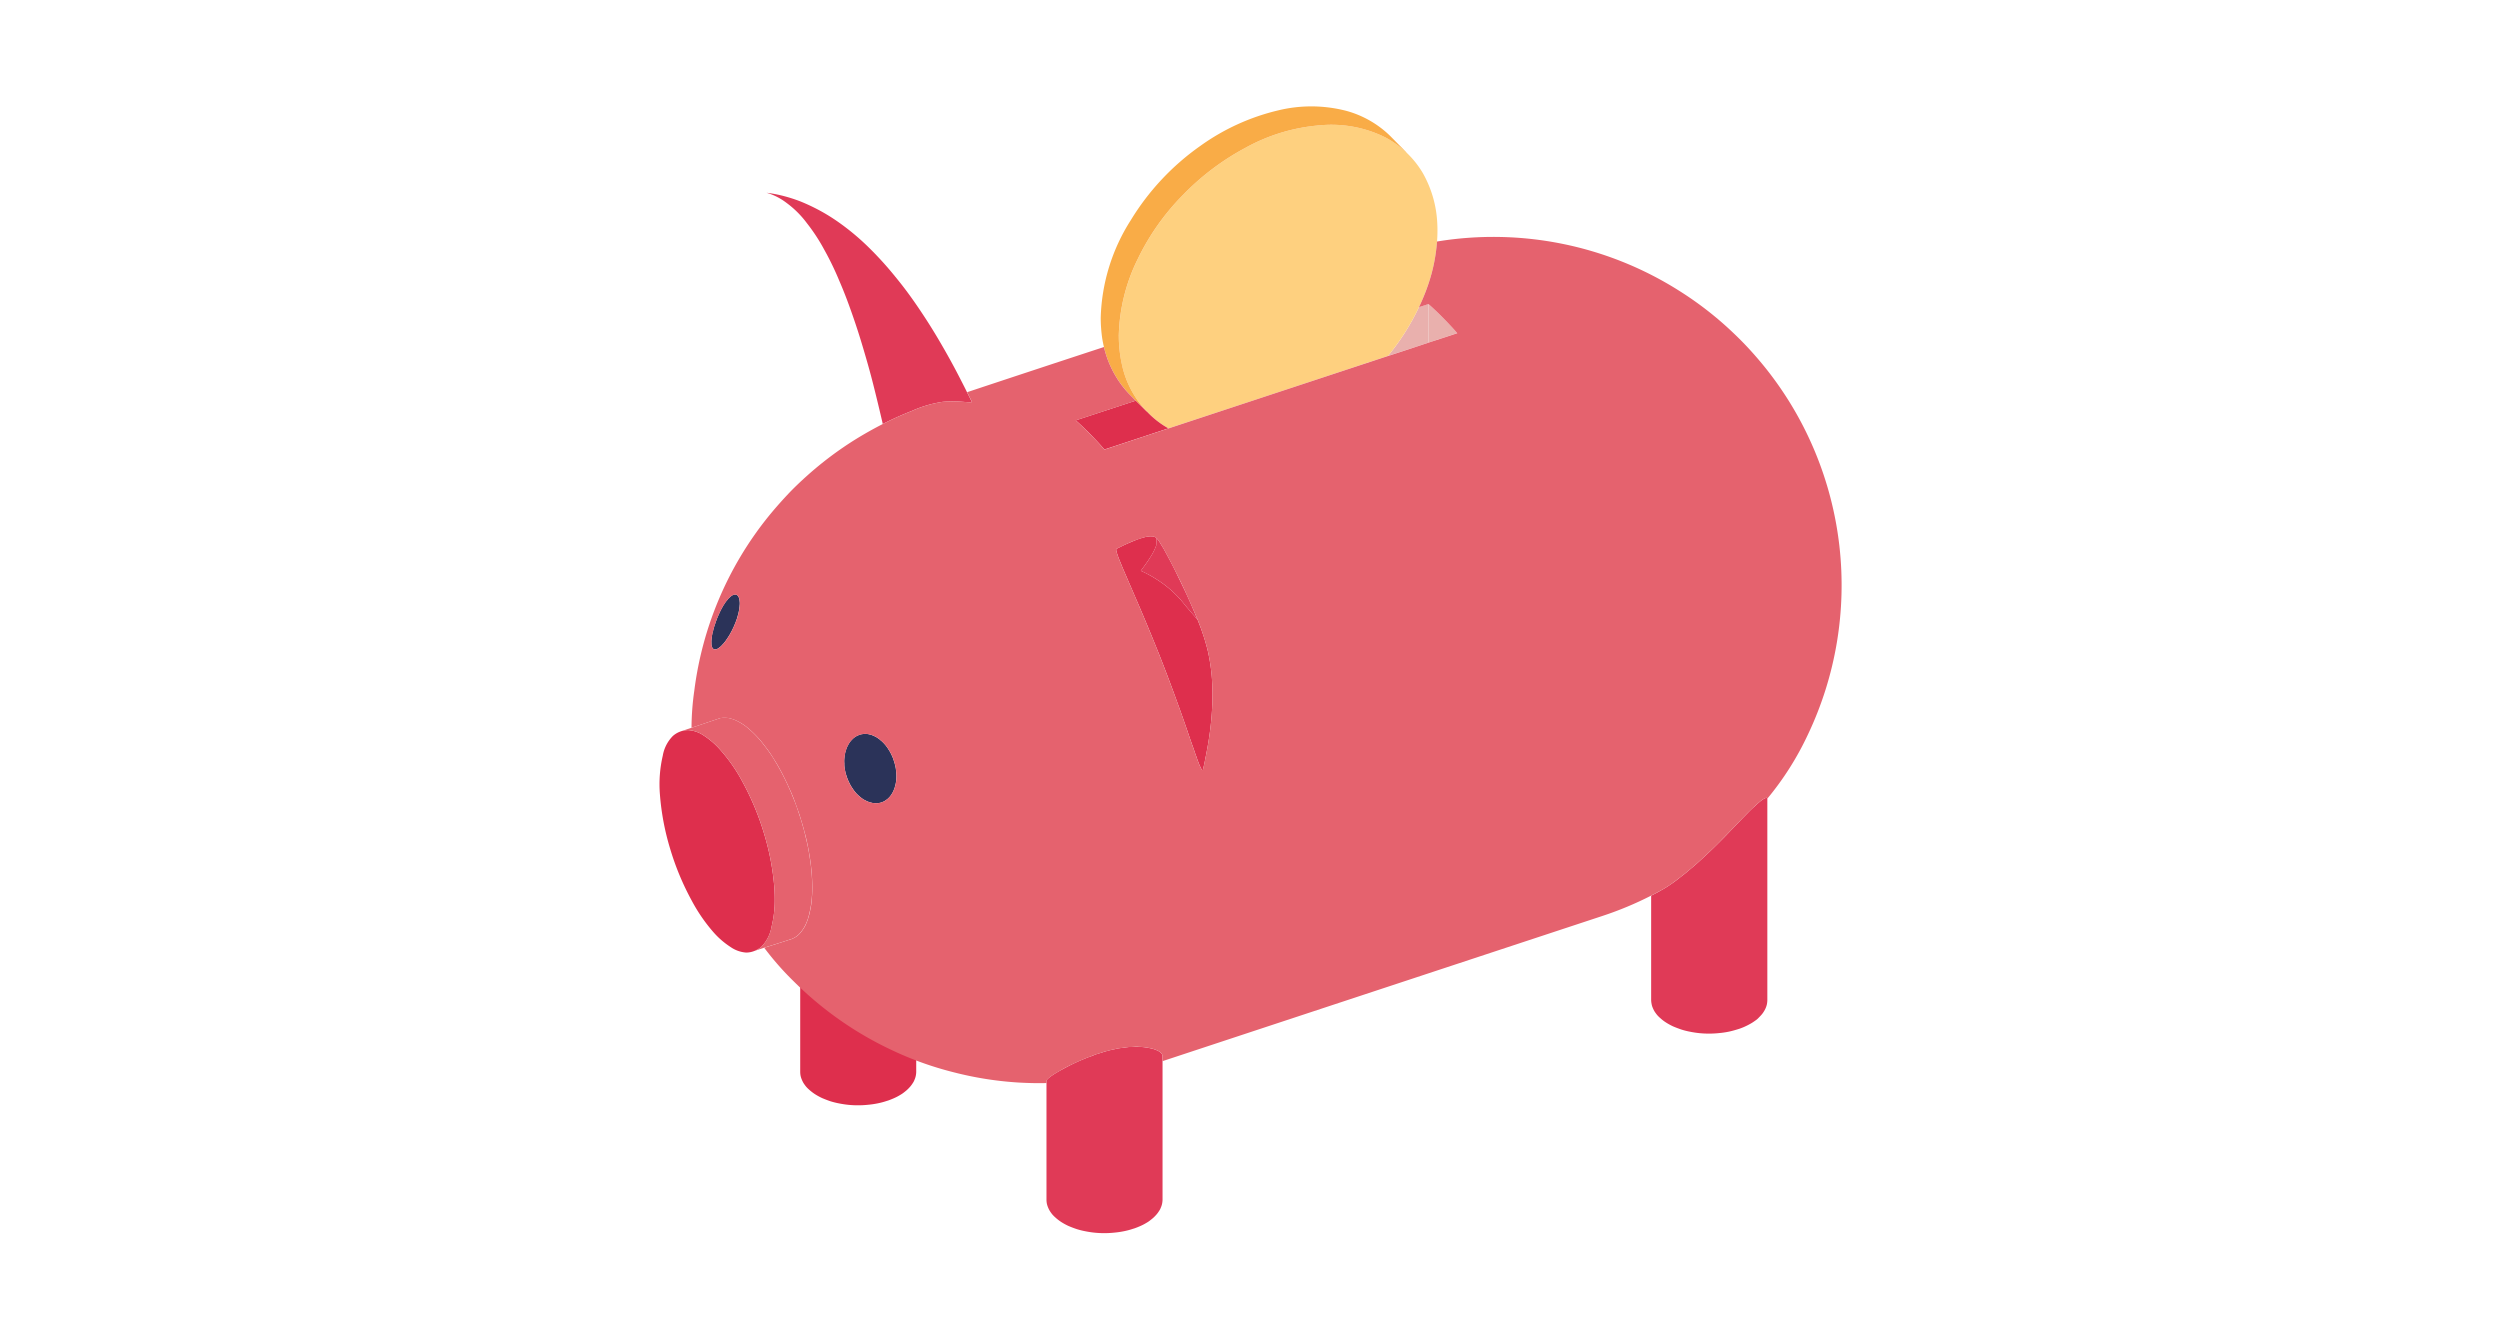
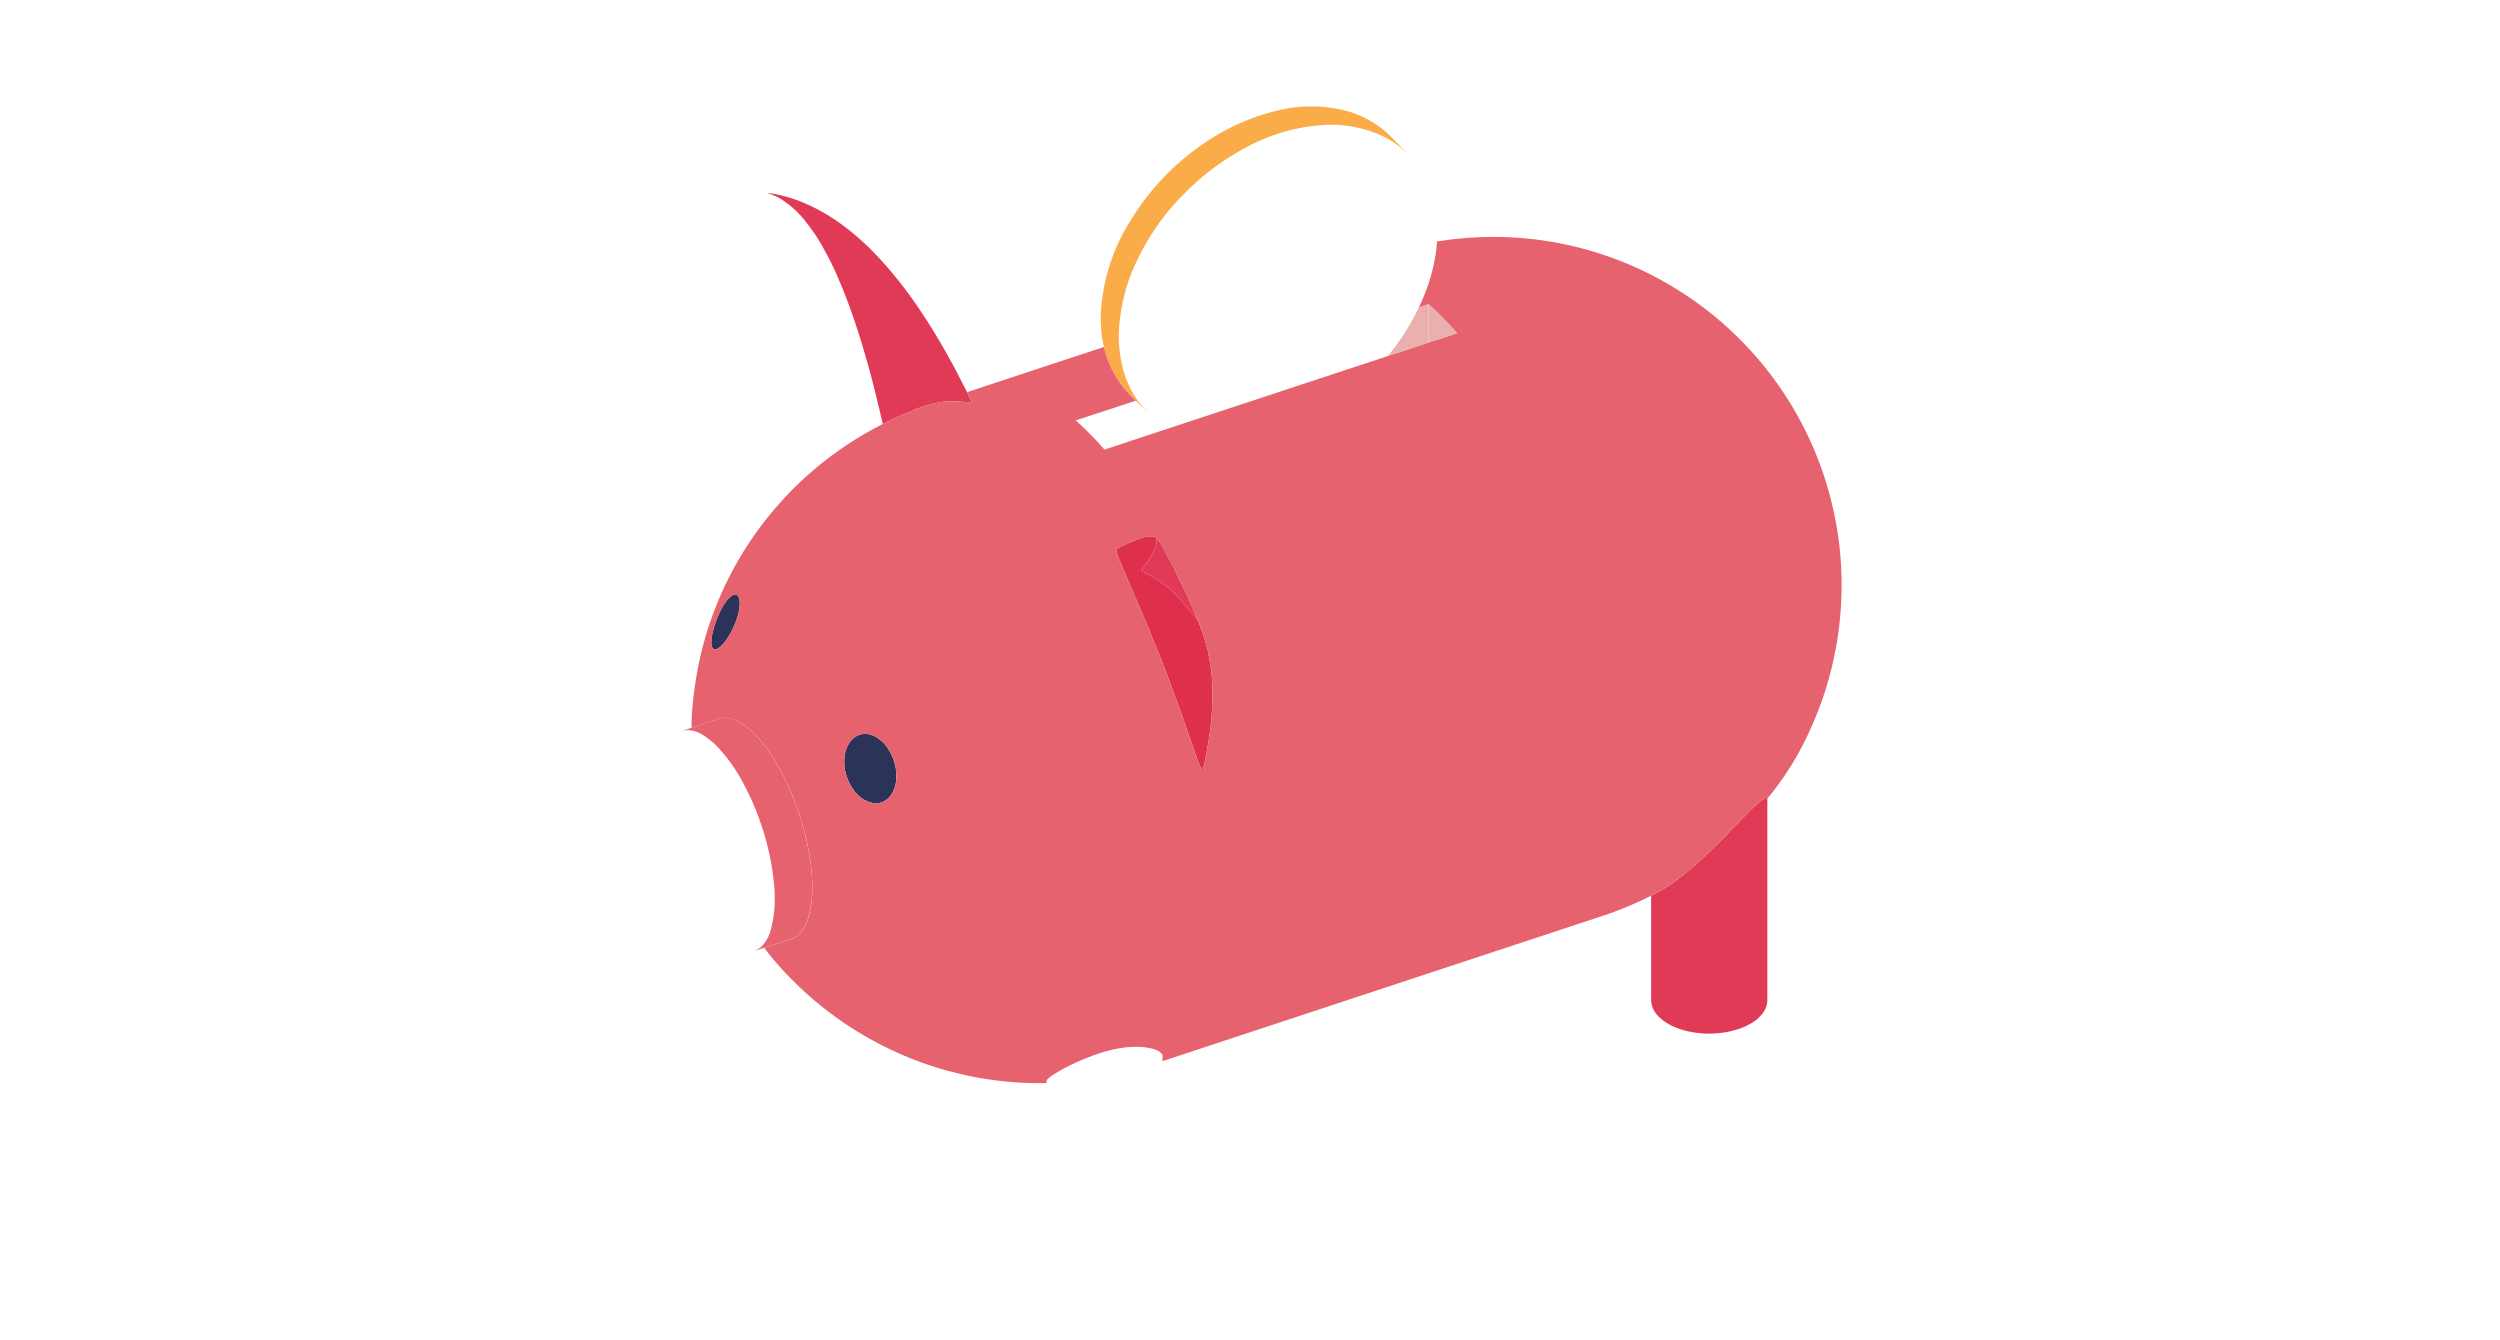
<svg xmlns="http://www.w3.org/2000/svg" width="235" height="126" viewBox="0 0 235 126">
  <defs>
    <clipPath id="clip-path">
      <rect id="長方形_2666" data-name="長方形 2666" width="111.1" height="105.918" fill="none" />
    </clipPath>
  </defs>
  <g id="point04" transform="translate(-1253 -1018)">
    <g id="グループ_10393" data-name="グループ 10393" transform="translate(1315 1028)">
      <g id="グループ_10392" data-name="グループ 10392" transform="translate(0 0)" clip-path="url(#clip-path)">
        <path id="パス_19540" data-name="パス 19540" d="M32.652,30.833c.147-.082.314-.176.482-.282.188-.115.388-.253.6-.4s.438-.314.658-.493.47-.355.711-.564.482-.408.743-.629.5-.449.764-.69.523-.49.8-.752.532-.523.814-.8.546-.555.828-.849.555-.576.858-.89c.167-.176.323-.344.49-.511.209-.209.367-.376.564-.576s.358-.344.535-.5c.159-.156.323-.294.449-.4a3.274,3.274,0,0,1,.347-.253.714.714,0,0,1,.282-.115c.062,0,.082.032.082.073V41.145a2.374,2.374,0,0,1-.041.388,2.01,2.01,0,0,1-.115.355,2.161,2.161,0,0,1-.179.335,2.1,2.1,0,0,1-.241.323c-.094.106-.2.211-.3.314s-.229.188-.364.282A3.737,3.737,0,0,1,41,43.4c-.147.085-.305.159-.461.232s-.323.135-.5.2c-.041.009-.094.029-.135.041-.261.082-.564.167-.849.229a7.676,7.676,0,0,1-.908.135,9.047,9.047,0,0,1-1.842.012,8.823,8.823,0,0,1-.9-.135,6.706,6.706,0,0,1-.837-.211c-.273-.094-.523-.188-.764-.291a5.8,5.8,0,0,1-.67-.367,3.787,3.787,0,0,1-.543-.417,2.5,2.5,0,0,1-.305-.305,3.608,3.608,0,0,1-.241-.335,3.077,3.077,0,0,1-.167-.344,1.508,1.508,0,0,1-.1-.347,2.2,2.2,0,0,1-.041-.355V31.323c.311-.156.617-.323.919-.49" transform="translate(61.471 42.87)" fill="#e03a57" />
        <path id="パス_19541" data-name="パス 19541" d="M24.607,6.323c.441.388.9.825,1.351,1.275s.9.931,1.357,1.466c-.9.3-1.809.6-2.708.89Z" transform="translate(47.667 12.25)" fill="#e9b0ad" />
        <path id="パス_19542" data-name="パス 19542" d="M27.118,6.323v3.63c-1.266.429-2.541.846-3.807,1.254a21.819,21.819,0,0,0,2.917-4.591c.294-.094.6-.188.89-.294" transform="translate(45.156 12.25)" fill="#e9b0ad" />
-         <path id="パス_19543" data-name="パス 19543" d="M39.715,1.746A9.189,9.189,0,0,1,41.724,3.18a8.926,8.926,0,0,1,1.536,1.915A10.538,10.538,0,0,1,44.632,9.8a12.979,12.979,0,0,1-.021,1.756,16.027,16.027,0,0,1-.943,4.353c-.22.617-.47,1.213-.752,1.809A21.951,21.951,0,0,1,40,22.309Q29.675,25.728,19.361,29.12a8.46,8.46,0,0,1-2.03-1.592,9.094,9.094,0,0,1-2.364-4.508,12.762,12.762,0,0,1-.27-2.573,17.087,17.087,0,0,1,1.748-7.175,22.561,22.561,0,0,1,4.244-6.056,23.9,23.9,0,0,1,5.9-4.464A17.322,17.322,0,0,1,33.639.627a11.385,11.385,0,0,1,6.077,1.119" transform="translate(28.47 1.148)" fill="#fed07f" />
        <path id="パス_19544" data-name="パス 19544" d="M15.821,21.594a12.558,12.558,0,0,0,.273,2.573,9.066,9.066,0,0,0,2.361,4.508l-.009.012c-.347-.347-.681-.681-1.037-1.025-.188-.2-.388-.4-.584-.6a9.141,9.141,0,0,1-1.2-1.548,9.6,9.6,0,0,1-1.2-2.9c-.065-.261-.115-.523-.159-.784a13.83,13.83,0,0,1-.144-1.968,17.93,17.93,0,0,1,2.823-9.161,23.451,23.451,0,0,1,6.559-7A20.747,20.747,0,0,1,30.809.373a13.132,13.132,0,0,1,6.379.041A9.472,9.472,0,0,1,41.353,2.8c.49.5,1,1.013,1.5,1.516l-.009.012a9.092,9.092,0,0,0-2.009-1.433,11.385,11.385,0,0,0-6.077-1.119A17.277,17.277,0,0,0,27.713,3.9a23.827,23.827,0,0,0-5.9,4.464,22.46,22.46,0,0,0-4.247,6.056,17.087,17.087,0,0,0-1.748,7.175" transform="translate(27.346 0.001)" fill="#f9ac47" />
-         <path id="パス_19545" data-name="パス 19545" d="M20.541,30.108c.156-.012.294-.012.441-.012s.261.012.385.023a2.879,2.879,0,0,1,.347.041,2.126,2.126,0,0,1,.314.053,3.011,3.011,0,0,1,.764.229,1.125,1.125,0,0,1,.408.294.39.39,0,0,1,.094.241V44.488a2.2,2.2,0,0,1-.044.367,1.794,1.794,0,0,1-.115.355,1.408,1.408,0,0,1-.176.335,2.519,2.519,0,0,1-.241.326,3.783,3.783,0,0,1-.305.311c-.115.1-.229.188-.355.285s-.27.176-.417.261-.294.156-.461.229-.323.135-.5.2c-.041.009-.082.029-.135.041a6.91,6.91,0,0,1-.849.229,7.809,7.809,0,0,1-.9.135,8.947,8.947,0,0,1-.931.053,8.755,8.755,0,0,1-.919-.041,8.949,8.949,0,0,1-.9-.135,6.705,6.705,0,0,1-.837-.211c-.273-.091-.523-.188-.764-.291a5.8,5.8,0,0,1-.67-.367,4.352,4.352,0,0,1-.543-.417,3,3,0,0,1-.305-.305,3.113,3.113,0,0,1-.238-.335,2.31,2.31,0,0,1-.167-.344,1.88,1.88,0,0,1-.106-.347,2.132,2.132,0,0,1-.032-.355V33.318c0-.062.053-.147.167-.25a3.67,3.67,0,0,1,.482-.355c.209-.138.449-.282.743-.441s.617-.335,1-.523.784-.367,1.275-.564c.147-.065.282-.115.441-.167s.3-.115.461-.179.311-.1.49-.156.335-.106.511-.159.347-.094.523-.135.355-.073.546-.115.355-.062.532-.085.347-.041.5-.062.335-.021.482-.021" transform="translate(23.985 58.301)" fill="#e03a57" />
-         <path id="パス_19546" data-name="パス 19546" d="M12.657,26.013C12.813,26,12.951,26,13.1,26s.261.009.385.021a2.88,2.88,0,0,1,.347.041,2.126,2.126,0,0,1,.314.053,3.011,3.011,0,0,1,.764.229,1.125,1.125,0,0,1,.408.294.39.39,0,0,1,.094.241V40.4a2.2,2.2,0,0,1-.044.364,1.794,1.794,0,0,1-.115.355,1.407,1.407,0,0,1-.176.335,2.519,2.519,0,0,1-.241.326,3.781,3.781,0,0,1-.305.311c-.115.1-.229.191-.355.285s-.27.176-.417.261-.294.156-.461.229-.323.135-.5.2c-.041.009-.082.029-.135.041a7.01,7.01,0,0,1-.846.229,7.955,7.955,0,0,1-.9.135,8.948,8.948,0,0,1-.931.053,8.751,8.751,0,0,1-.919-.041,8.946,8.946,0,0,1-.9-.135,7.263,7.263,0,0,1-.837-.209c-.273-.094-.523-.191-.764-.294a5.8,5.8,0,0,1-.67-.367,4.351,4.351,0,0,1-.543-.417,2.941,2.941,0,0,1-.3-.3,3.866,3.866,0,0,1-.241-.335,2.486,2.486,0,0,1-.167-.347,1.922,1.922,0,0,1-.106-.344,2.194,2.194,0,0,1-.032-.358V29.223c0-.062.053-.147.167-.25a3.67,3.67,0,0,1,.482-.355c.209-.138.449-.282.743-.441s.617-.335,1-.523.784-.367,1.275-.564c.147-.062.282-.115.441-.167s.3-.115.461-.179.311-.1.491-.156.335-.106.511-.159.347-.094.526-.135.355-.073.543-.115.355-.062.532-.085.347-.041.5-.062.335-.021.482-.021" transform="translate(8.713 50.374)" fill="#de2f4d" />
        <path id="パス_19547" data-name="パス 19547" d="M16.28,17.337c-.282-.156-.576-.3-.878-.441.115-.156.22-.3.323-.438.22-.3.4-.564.555-.817a5.5,5.5,0,0,0,.564-1.107,4.088,4.088,0,0,0,.012-.723.867.867,0,0,1,.106.106c.021.029.041.05.082.1s.073.106.115.167c.073.126.188.314.273.449s.188.314.261.461c.314.564.764,1.422,1.046,2.009s.564,1.16.846,1.756.546,1.2.8,1.8c.117.273.22.535.347.808a.1.1,0,0,0,.021.062c-.082-.115-1.107-1.286-1.245-1.466a8.893,8.893,0,0,0-.866-.972,10.393,10.393,0,0,0-1.057-.911,13.228,13.228,0,0,0-1.307-.846" transform="translate(29.836 26.757)" fill="#e03a57" />
        <path id="パス_19548" data-name="パス 19548" d="M16.927,17c.3.135.6.282.878.441a12.243,12.243,0,0,1,1.307.846,10.037,10.037,0,0,1,1.057.911,9.252,9.252,0,0,1,.869.972c.135.179,1.16,1.348,1.242,1.466.106.282.22.564.314.825s.188.543.261.764c.147.461.282.952.376,1.339a17.761,17.761,0,0,1,.379,2.561,20.836,20.836,0,0,1,.029,2.532c-.029.8-.115,1.7-.22,2.5s-.261,1.683-.429,2.491c-.094.5-.1.532-.229,1.054a.032.032,0,0,1-.032.032c-.021.012-.029,0-.041-.012a.2.2,0,0,1-.053-.073c-.029-.041-.05-.082-.082-.135a1.5,1.5,0,0,0-.094-.209c-.053-.126-.085-.2-.126-.323-.073-.179-.115-.305-.176-.493-.106-.261-.167-.47-.261-.743-.22-.605-.379-1.066-.587-1.683-.314-.9-.576-1.674-.911-2.573-.532-1.486-1.148-3.107-1.724-4.57-.232-.576-.461-1.14-.7-1.727-.523-1.275-1.119-2.687-1.654-3.912-.217-.523-.523-1.2-.74-1.724-.167-.376-.285-.649-.441-1.025-.1-.253-.167-.408-.27-.661-.065-.176-.1-.27-.159-.449a1.283,1.283,0,0,1-.053-.2.528.528,0,0,1-.041-.2v-.053l.012-.021.009-.009c0-.012.012-.012.021-.012.241-.126.47-.229.7-.347.388-.176.711-.311,1.046-.449s.617-.217.9-.294a2.133,2.133,0,0,1,.69-.07.571.571,0,0,1,.261.062.594.594,0,0,1,.126.085,4.055,4.055,0,0,1-.012.72,5.585,5.585,0,0,1-.564,1.11c-.156.25-.335.511-.555.814-.1.138-.209.285-.323.441" transform="translate(28.311 26.655)" fill="#de2f4d" />
-         <path id="パス_19549" data-name="パス 19549" d="M13.318,11.268c1.874-.617,3.765-1.234,5.636-1.85.358.344.69.678,1.037,1.025L20,10.431A8.361,8.361,0,0,0,22.03,12.02c-2.006.661-4,1.331-6.012,1.988-.461-.535-.9-1-1.36-1.466-.441-.449-.9-.887-1.339-1.275" transform="translate(25.799 18.245)" fill="#de2f4d" />
        <path id="パス_19550" data-name="パス 19550" d="M8.5,26.556a1.923,1.923,0,0,1-.241-.062,1.963,1.963,0,0,1-.241-.1c-.126-.062-.1-.05-.229-.115s-.106-.062-.22-.144a1.906,1.906,0,0,1-.22-.179,2.572,2.572,0,0,1-.229-.209,1.518,1.518,0,0,1-.209-.241,1.754,1.754,0,0,1-.2-.273,3.281,3.281,0,0,1-.188-.291,3.393,3.393,0,0,1-.167-.326,3.485,3.485,0,0,1-.147-.335c-.062-.176-.062-.167-.115-.344A2.23,2.23,0,0,1,6,23.587a2.2,2.2,0,0,1-.062-.355,1.962,1.962,0,0,1-.021-.347,3.189,3.189,0,0,1-.012-.335c.012-.167.012-.147.032-.314s.012-.135.041-.291.032-.126.073-.273.032-.115.085-.253a.988.988,0,0,1,.115-.238,1.082,1.082,0,0,1,.126-.232,1.043,1.043,0,0,1,.156-.209,1,1,0,0,1,.179-.188.781.781,0,0,1,.188-.156.988.988,0,0,1,.209-.126.994.994,0,0,1,.229-.094.755.755,0,0,1,.232-.065,1.635,1.635,0,0,1,.241-.029,1.916,1.916,0,0,1,.229.009,1.148,1.148,0,0,1,.241.041,1.738,1.738,0,0,1,.229.065c.138.053.094.041.22.094a1.972,1.972,0,0,1,.22.115c.115.073.082.053.2.135a1.3,1.3,0,0,1,.191.159,1.519,1.519,0,0,1,.2.176c.106.106.073.073.188.2a2.225,2.225,0,0,1,.179.229,1.639,1.639,0,0,1,.167.253,1.919,1.919,0,0,1,.156.261,2.449,2.449,0,0,1,.147.291c.073.167.053.117.126.294l.1.314a2.592,2.592,0,0,1,.085.314,2.71,2.71,0,0,1,.094.617,2.661,2.661,0,0,1,.021.584,2.846,2.846,0,0,1-.062.535,1.828,1.828,0,0,1-.065.241.821.821,0,0,1-.073.241,1.6,1.6,0,0,1-.1.241,1.518,1.518,0,0,1-.115.217,1.587,1.587,0,0,1-.147.211,1.114,1.114,0,0,1-.167.188.9.9,0,0,1-.188.156,1.137,1.137,0,0,1-.2.135,1.029,1.029,0,0,1-.22.1.884.884,0,0,1-.241.07,1.193,1.193,0,0,1-.241.032,2.229,2.229,0,0,1-.241-.009,1.04,1.04,0,0,1-.25-.032" transform="translate(11.45 38.904)" fill="#2b3359" />
        <path id="パス_19551" data-name="パス 19551" d="M3.429,2.765a11.528,11.528,0,0,1,1.339.241A14.115,14.115,0,0,1,6.63,3.59a18.081,18.081,0,0,1,1.756.828A17.3,17.3,0,0,1,10.04,5.432a22.587,22.587,0,0,1,2.908,2.4,32.1,32.1,0,0,1,2.541,2.79c.846,1.025,1.527,1.956,2.27,3.055s1.36,2.082,2.03,3.234,1.234,2.173,1.839,3.357c.253.491.441.858.629,1.245.147.282.294.573.461.928a1.488,1.488,0,0,1-.326.012.62.62,0,0,1-.147-.012,2.258,2.258,0,0,1-.291-.021c-.167-.009-.273-.021-.429-.029-.22-.012-.379-.012-.6-.021-.294,0-.649.021-.922.041a11.175,11.175,0,0,0-2.949.866c-.931.367-1.842.775-2.72,1.225-.009-.053-.021-.106-.029-.156-.285-1.225-.546-2.312-.849-3.516s-.605-2.259-.952-3.431-.67-2.176-1.066-3.3-.755-2.071-1.213-3.125A27.583,27.583,0,0,0,8.836,8.111,17.2,17.2,0,0,0,7.215,5.632a9.054,9.054,0,0,0-1.9-1.9,5.879,5.879,0,0,0-1.078-.661,5.607,5.607,0,0,0-.8-.3" transform="translate(6.642 5.357)" fill="#e03a57" />
-         <path id="パス_19552" data-name="パス 19552" d="M2.688,19.962a2.909,2.909,0,0,1,1.466.511,7.42,7.42,0,0,1,1.577,1.372,15.333,15.333,0,0,1,2.082,3.013A25.222,25.222,0,0,1,9.822,29.69a23.773,23.773,0,0,1,.972,5.155c.021.355.032.69.032,1.037a10.426,10.426,0,0,1-.305,2.585,3.524,3.524,0,0,1-.94,1.85,2.35,2.35,0,0,1-.681.408,2.114,2.114,0,0,1-.764.147,2.933,2.933,0,0,1-1.463-.523,7.651,7.651,0,0,1-1.58-1.36,15.7,15.7,0,0,1-2.082-3.022A25.051,25.051,0,0,1,1,31.132,23.756,23.756,0,0,1,.03,25.977,11.834,11.834,0,0,1,.3,22.368a3.464,3.464,0,0,1,.943-1.85,2.166,2.166,0,0,1,.667-.408l.053-.021a2.115,2.115,0,0,1,.723-.126" transform="translate(0 38.67)" fill="#de2f4d" />
        <path id="パス_19553" data-name="パス 19553" d="M1.757,20.635a.741.741,0,0,1-.041-.094c-.021-.053-.012-.053-.032-.115a1.263,1.263,0,0,1-.021-.126v-.156a.911.911,0,0,1,0-.179,1.281,1.281,0,0,1,.021-.2c.012-.115.012-.094.021-.217s.021-.1.041-.232.021-.1.065-.25a2.417,2.417,0,0,1,.062-.253l.073-.261.094-.261a1.333,1.333,0,0,1,.094-.261c.053-.147.032-.1.094-.25s.041-.106.106-.241.041-.106.1-.229.044-.1.106-.211a1.348,1.348,0,0,1,.106-.2c.062-.117.041-.085.1-.188s.053-.085.115-.179.053-.082.117-.179.05-.07.123-.156.053-.062.117-.147a.722.722,0,0,1,.123-.126c.073-.07.053-.05.126-.115a.407.407,0,0,1,.115-.082.567.567,0,0,1,.106-.065.762.762,0,0,1,.1-.029.334.334,0,0,1,.106-.012.193.193,0,0,1,.082.012.19.19,0,0,1,.147.094c.044.029.032.021.065.073a.216.216,0,0,1,.041.082c.021.065.021.041.041.106a.483.483,0,0,1,.021.135.5.5,0,0,1,.021.147.861.861,0,0,1,.012.179,1.092,1.092,0,0,1-.012.188,1.388,1.388,0,0,1-.021.209,1.528,1.528,0,0,1-.029.229c-.023.135-.023.106-.053.253s-.021.1-.065.25-.029.115-.073.261-.041.115-.094.261a1.729,1.729,0,0,1-.1.261,5.274,5.274,0,0,1-.22.5c-.126.261-.115.229-.241.461a1.973,1.973,0,0,1-.126.209,2.324,2.324,0,0,1-.135.209c-.073.106-.062.094-.135.2a1.34,1.34,0,0,1-.147.188,1,1,0,0,1-.147.167,1.669,1.669,0,0,1-.135.147.8.8,0,0,1-.147.126.926.926,0,0,1-.126.094.746.746,0,0,1-.123.073.569.569,0,0,1-.117.029.335.335,0,0,1-.1.012.116.116,0,0,1-.085-.021.189.189,0,0,1-.073-.053l-.062-.073" transform="translate(3.212 30.267)" fill="#2b3359" />
        <path id="パス_19554" data-name="パス 19554" d="M41.037,33.971c.065.179.094.273.159.449.1.253.167.408.27.661.159.376.273.649.441,1.025.22.523.523,1.2.743,1.724.532,1.225,1.128,2.638,1.651,3.912.241.587.473,1.151.7,1.727.576,1.463,1.192,3.084,1.727,4.57.335.9.6,1.674.908,2.573.211.617.367,1.078.587,1.683.094.273.156.482.261.743.062.188.106.314.176.493.044.123.073.2.126.323a1.219,1.219,0,0,1,.094.209c.032.053.053.094.085.138a.172.172,0,0,0,.05.07c.012.012.023.023.044.012a.034.034,0,0,0,.032-.032c.123-.523.135-.552.229-1.054.167-.808.323-1.686.429-2.491s.188-1.695.22-2.5a20.839,20.839,0,0,0-.032-2.532,17.744,17.744,0,0,0-.376-2.561c-.094-.388-.232-.878-.379-1.339-.07-.22-.167-.5-.258-.764s-.211-.543-.314-.825a.089.089,0,0,1-.021-.065c-.126-.27-.232-.532-.347-.8-.261-.6-.535-1.213-.8-1.8s-.555-1.172-.849-1.759-.731-1.442-1.046-2.006c-.073-.147-.176-.326-.261-.461s-.2-.326-.27-.449c-.044-.065-.085-.115-.115-.167a1.106,1.106,0,0,1-.085-.106.793.793,0,0,0-.106-.1.52.52,0,0,0-.123-.085.58.58,0,0,0-.261-.062,2.05,2.05,0,0,0-.69.073c-.285.073-.555.167-.9.291s-.658.273-1.046.449c-.229.117-.461.22-.7.347-.012,0-.021,0-.021.012l-.012.009-.012.021v.053a.484.484,0,0,0,.044.2,1.015,1.015,0,0,0,.05.2M15.393,53.688a1.962,1.962,0,0,0,.021.347,2.144,2.144,0,0,0,.062.355,2.586,2.586,0,0,0,.082.355c.053.176.053.167.117.344a2.881,2.881,0,0,0,.147.335,2.433,2.433,0,0,0,.167.326,2.73,2.73,0,0,0,.188.291,1.609,1.609,0,0,0,.2.273,1.684,1.684,0,0,0,.209.241,2.609,2.609,0,0,0,.232.209,1.511,1.511,0,0,0,.22.179c.115.082.1.07.217.144l.232.117a2.062,2.062,0,0,0,.241.094,1.692,1.692,0,0,0,.241.062,1.04,1.04,0,0,0,.25.032,2.2,2.2,0,0,0,.241.009,1.541,1.541,0,0,0,.241-.029,1.091,1.091,0,0,0,.241-.073,1.153,1.153,0,0,0,.417-.232,1.637,1.637,0,0,0,.355-.344,1.354,1.354,0,0,0,.147-.211,1.27,1.27,0,0,0,.115-.217,1.615,1.615,0,0,0,.106-.241.919.919,0,0,0,.073-.241,1.812,1.812,0,0,0,.062-.241,2.833,2.833,0,0,0,.065-.535,2.869,2.869,0,0,0-.023-.584,2.439,2.439,0,0,0-.094-.617,2.589,2.589,0,0,0-.082-.314c-.062-.188-.041-.126-.106-.314s-.05-.126-.123-.294a2.99,2.99,0,0,0-.147-.291,2.289,2.289,0,0,0-.159-.261,1.45,1.45,0,0,0-.167-.253,2.22,2.22,0,0,0-.176-.229c-.115-.126-.085-.094-.188-.2a1.534,1.534,0,0,0-.2-.176,1.284,1.284,0,0,0-.188-.159,2.168,2.168,0,0,0-.2-.135,1.936,1.936,0,0,0-.217-.115c-.126-.053-.085-.041-.22-.094a1.661,1.661,0,0,0-.232-.065,1.121,1.121,0,0,0-.238-.041,1.966,1.966,0,0,0-.232-.009,1.739,1.739,0,0,0-.241.029.76.76,0,0,0-.229.065.963.963,0,0,0-.232.094,1.068,1.068,0,0,0-.209.126.841.841,0,0,0-.188.156,1.083,1.083,0,0,0-.176.188,1.178,1.178,0,0,0-.159.209,1.227,1.227,0,0,0-.126.232,1.112,1.112,0,0,0-.115.238,2.294,2.294,0,0,0-.082.253c-.041.147-.041.126-.073.273a2.474,2.474,0,0,0-.041.291c-.021.167-.021.147-.032.314a3.189,3.189,0,0,0,.012.335M2.946,42.706a.742.742,0,0,0,.041.094l.062.073a.189.189,0,0,0,.073.053.12.12,0,0,0,.085.021.362.362,0,0,0,.106-.012.6.6,0,0,0,.115-.029.643.643,0,0,0,.123-.073.926.926,0,0,0,.126-.094.8.8,0,0,0,.147-.126c.073-.073.062-.065.135-.147a1,1,0,0,0,.147-.167,1.153,1.153,0,0,0,.147-.188c.073-.106.062-.094.135-.2s.065-.094.138-.209.062-.094.123-.209c.126-.232.115-.2.241-.461a5.274,5.274,0,0,0,.22-.5,2.109,2.109,0,0,0,.106-.261c.05-.147.041-.115.094-.261s.029-.115.073-.261.029-.115.062-.25a2.439,2.439,0,0,0,.053-.253,2.047,2.047,0,0,0,.032-.229,1.919,1.919,0,0,0,.021-.209,1.472,1.472,0,0,0,.009-.191,1.123,1.123,0,0,0-.009-.176.629.629,0,0,0-.021-.147.481.481,0,0,0-.023-.135c-.021-.065-.021-.041-.041-.106s-.009-.041-.041-.082-.021-.044-.062-.073a.226.226,0,0,0-.065-.065.184.184,0,0,0-.082-.029.214.214,0,0,0-.085-.012.308.308,0,0,0-.1.012.674.674,0,0,0-.106.029.855.855,0,0,0-.106.065.407.407,0,0,0-.115.082c-.073.065-.053.044-.126.115a1.015,1.015,0,0,0-.123.126c-.065.085-.044.053-.115.147a1.808,1.808,0,0,0-.126.156c-.065.094-.041.073-.115.179s-.044.073-.117.179-.041.07-.1.188a1.7,1.7,0,0,0-.106.2c-.062.115-.041.085-.1.209s-.044.1-.106.232-.041.1-.106.241-.041.1-.094.25a1.554,1.554,0,0,0-.094.261l-.094.261c-.041.147-.029.115-.073.261s-.029.115-.062.253a2.564,2.564,0,0,0-.062.25c-.023.135-.023.115-.044.232s-.009.1-.021.217a1.774,1.774,0,0,0-.021.2.88.88,0,0,0,0,.176v.159c.012.073.012.062.021.126s.012.062.032.115M3.73,49.4c-.94.314-1.8.608-2.708.911a25.605,25.605,0,0,1,.261-3.483A32.559,32.559,0,0,1,8.2,30.511c.584-.723,1.192-1.413,1.809-2.074s1.254-1.263,1.933-1.871a32.841,32.841,0,0,1,4.5-3.369c.825-.511,1.683-.993,2.561-1.442s1.789-.858,2.72-1.225a11.175,11.175,0,0,1,2.949-.866c.273-.021.629-.041.922-.041.217.009.376.009.6.021.156.009.261.021.429.029a2.258,2.258,0,0,0,.291.021.62.62,0,0,0,.147.012,1.488,1.488,0,0,0,.326-.012c-.167-.355-.314-.646-.461-.928q6.432-2.137,12.865-4.247a9.568,9.568,0,0,0,1.2,2.9,9.092,9.092,0,0,0,1.2,1.548c.2.2.4.4.587.6-1.874.617-3.765,1.234-5.639,1.85.441.388.9.828,1.339,1.278.461.461.9.931,1.36,1.466,2.009-.661,4.006-1.331,6.015-1.988q10.323-3.406,20.636-6.808c1.263-.408,2.541-.828,3.807-1.257.9-.291,1.809-.584,2.708-.887-.461-.535-.9-1-1.36-1.466s-.911-.89-1.348-1.275c-.294.1-.6.2-.89.291.282-.6.535-1.192.755-1.809A16.136,16.136,0,0,0,71.1,4.6h.012a32.638,32.638,0,0,1,22.7,4.6,32.24,32.24,0,0,1,4.5,3.4c.667.608,1.307,1.225,1.924,1.883s1.213,1.348,1.8,2.082a32.707,32.707,0,0,1,3.924,34.391,27.956,27.956,0,0,1-3.809,6.012c0-.041-.021-.073-.082-.073a.764.764,0,0,0-.282.115,3.276,3.276,0,0,0-.347.253c-.123.106-.291.241-.449.4-.176.159-.335.314-.532.5s-.358.367-.567.576c-.167.167-.323.335-.49.514-.3.311-.564.584-.858.887s-.555.564-.828.849-.543.543-.814.8-.535.511-.8.752-.511.473-.764.69-.5.429-.743.629-.482.388-.711.564-.438.335-.658.493-.408.282-.6.4c-.167.106-.335.2-.482.282-.3.167-.608.335-.919.49A32.205,32.205,0,0,1,86.642,68Q65.962,74.822,45.3,81.646v-.47a.39.39,0,0,0-.094-.241,1.125,1.125,0,0,0-.408-.294,3.011,3.011,0,0,0-.764-.229,2.6,2.6,0,0,0-.314-.053,2.9,2.9,0,0,0-.344-.041c-.126-.012-.253-.012-.388-.023s-.282,0-.441.012-.314.012-.482.021-.335.041-.5.065-.355.05-.532.082-.355.073-.543.115-.347.094-.523.135-.347.106-.514.159-.323.1-.49.156-.3.115-.461.179-.294.1-.441.167c-.49.2-.878.376-1.275.564s-.711.355-1,.523-.532.305-.743.441a3.609,3.609,0,0,0-.479.355c-.117.1-.167.188-.167.25v.188c-.881.023-1.768,0-2.646-.05a32.331,32.331,0,0,1-6.13-.975,31.351,31.351,0,0,1-5.722-2.05,32.773,32.773,0,0,1-9.278-6.494,27.261,27.261,0,0,1-2.749-3.128l-.012-.021c.858-.273,1.695-.532,2.585-.825a2.229,2.229,0,0,0,.4-.209,1.89,1.89,0,0,0,.355-.305,2.9,2.9,0,0,0,.314-.408,2.67,2.67,0,0,0,.273-.491,4.907,4.907,0,0,0,.217-.584,5.872,5.872,0,0,0,.167-.67,7.331,7.331,0,0,0,.126-.734,12.89,12.89,0,0,0,.082-1.474,17.459,17.459,0,0,0-.115-1.9c-.029-.323-.082-.658-.135-.993s-.115-.7-.188-1.046-.147-.69-.241-1.037-.188-.723-.294-1.066-.2-.681-.323-1.025-.253-.711-.376-1.046-.253-.649-.4-.972-.3-.67-.449-.972-.3-.608-.458-.9-.335-.605-.5-.866-.326-.535-.5-.784-.355-.5-.535-.723a9.572,9.572,0,0,0-1.61-1.683,4.269,4.269,0,0,0-.535-.379,4.542,4.542,0,0,0-.535-.282,3.52,3.52,0,0,0-.5-.176,1.877,1.877,0,0,0-.482-.065,1.71,1.71,0,0,0-.461.032" transform="translate(1.98 8.101)" fill="#e5626e" />
        <path id="パス_19555" data-name="パス 19555" d="M1.706,20.511c.911-.3,1.768-.6,2.708-.911a1.718,1.718,0,0,1,.461-.032,2.015,2.015,0,0,1,.482.065,3.552,3.552,0,0,1,.5.176,4.16,4.16,0,0,1,.532.285,3.954,3.954,0,0,1,.535.376,9.572,9.572,0,0,1,1.61,1.683c.179.22.358.47.535.723a8.912,8.912,0,0,1,.5.784c.167.261.335.564.5.866s.314.6.461.9.3.637.449.972.27.649.4.972.261.69.376,1.046.232.69.326,1.025.209.711.291,1.066.167.69.241,1.037.135.7.188,1.046.106.67.138.993a18.235,18.235,0,0,1,.115,1.906,12.9,12.9,0,0,1-.085,1.474,10.251,10.251,0,0,1-.291,1.4,5.481,5.481,0,0,1-.22.584,3.5,3.5,0,0,1-.587.9,1.891,1.891,0,0,1-.355.305,2.132,2.132,0,0,1-.4.209c-.89.294-1.727.555-2.585.825-.3.106-.617.2-.931.305a2.35,2.35,0,0,0,.681-.408,3.544,3.544,0,0,0,.94-1.853A10.387,10.387,0,0,0,9.53,36.65c0-.347-.012-.681-.032-1.037a23.773,23.773,0,0,0-.972-5.155,25.061,25.061,0,0,0-2.009-4.834,15.4,15.4,0,0,0-2.082-3.011,7.338,7.338,0,0,0-1.577-1.372,2.9,2.9,0,0,0-1.466-.511,2.185,2.185,0,0,0-.723.123c.355-.115.7-.229,1.037-.344" transform="translate(1.296 37.901)" fill="#e5626e" />
      </g>
    </g>
    <rect id="長方形_4214" data-name="長方形 4214" width="235" height="126" transform="translate(1253 1018)" fill="rgba(255,255,255,0)" />
  </g>
</svg>